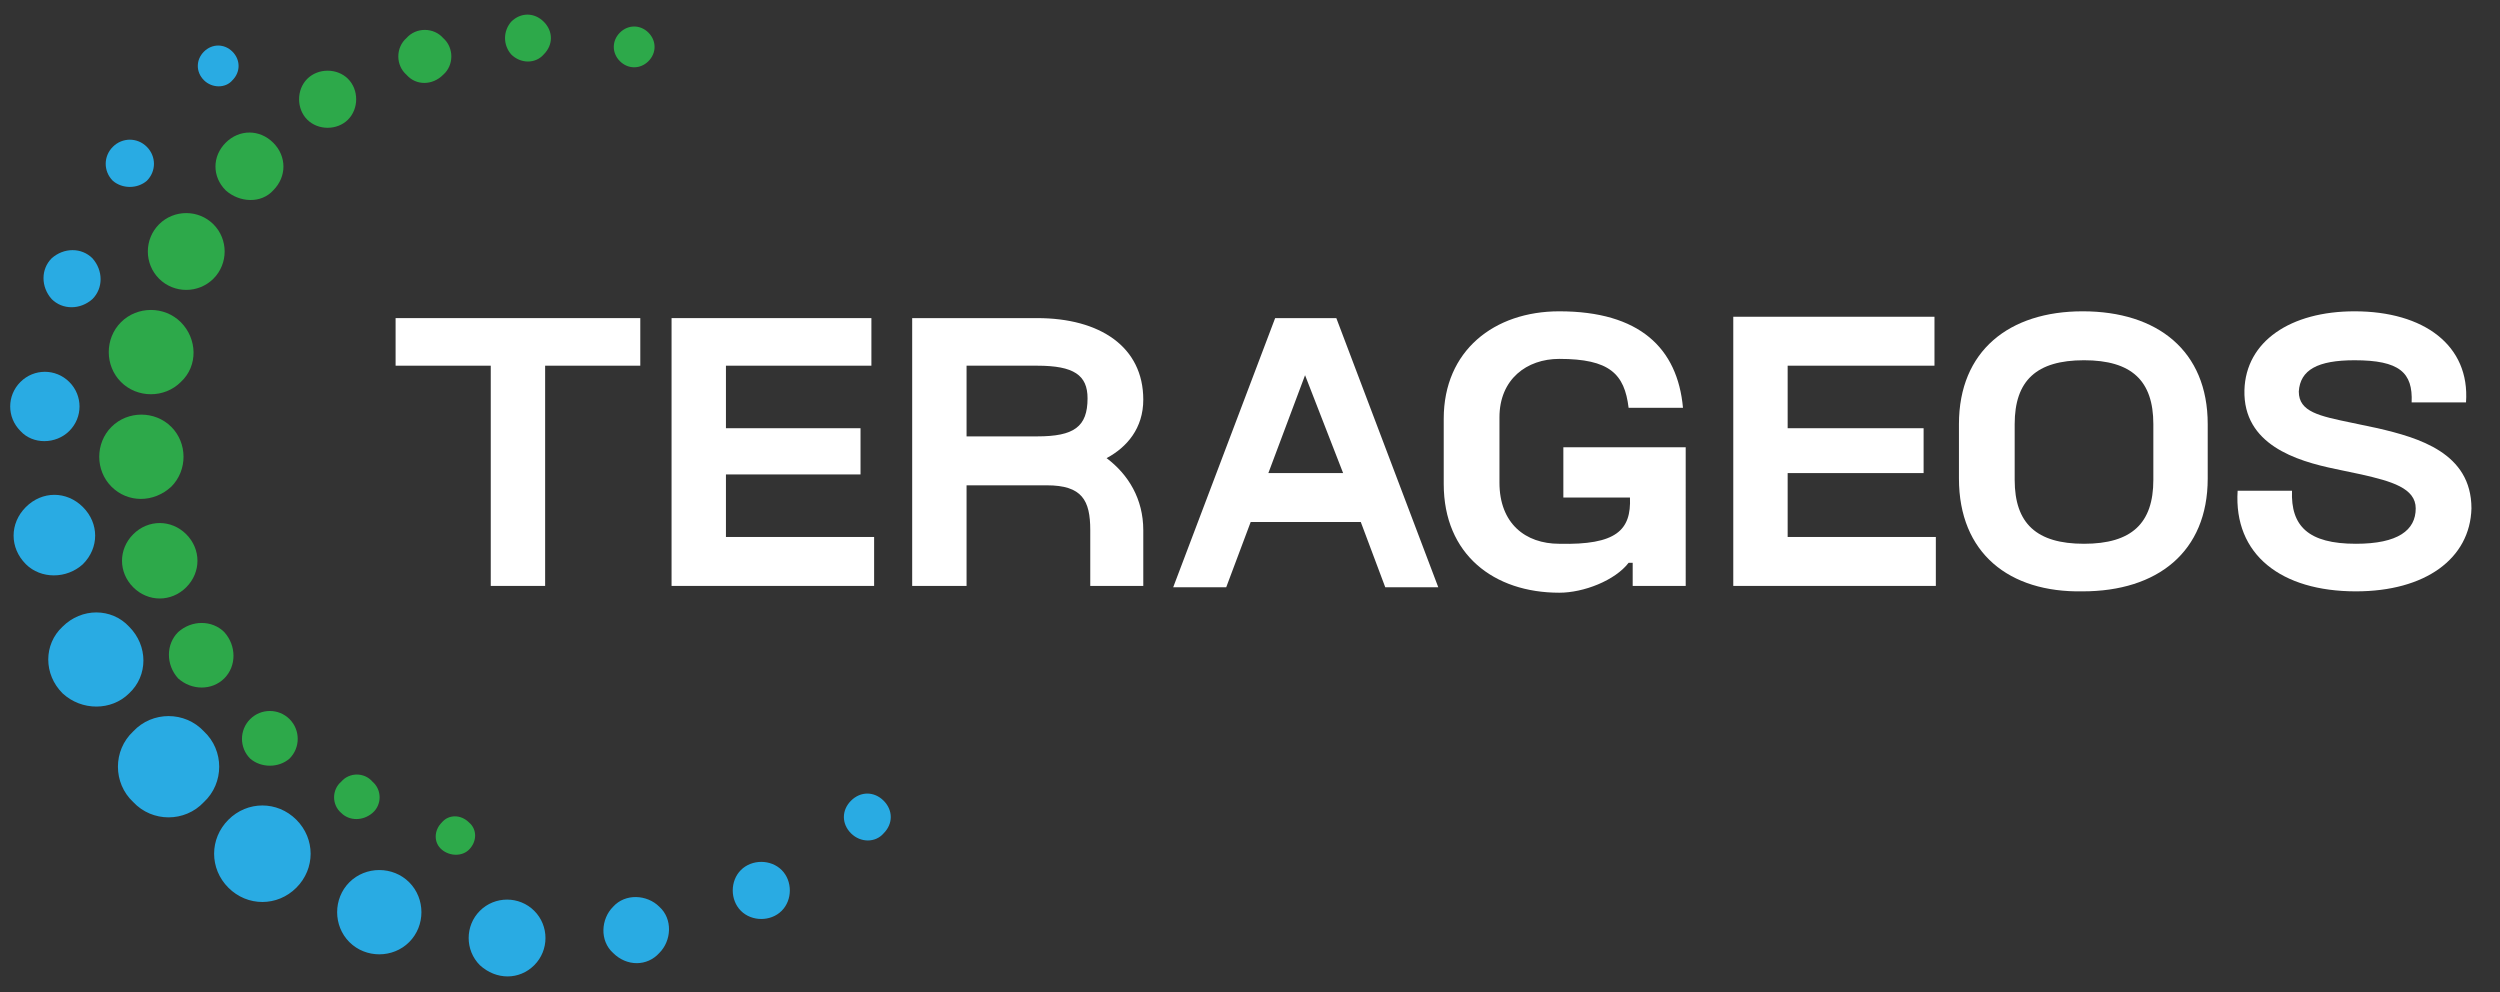
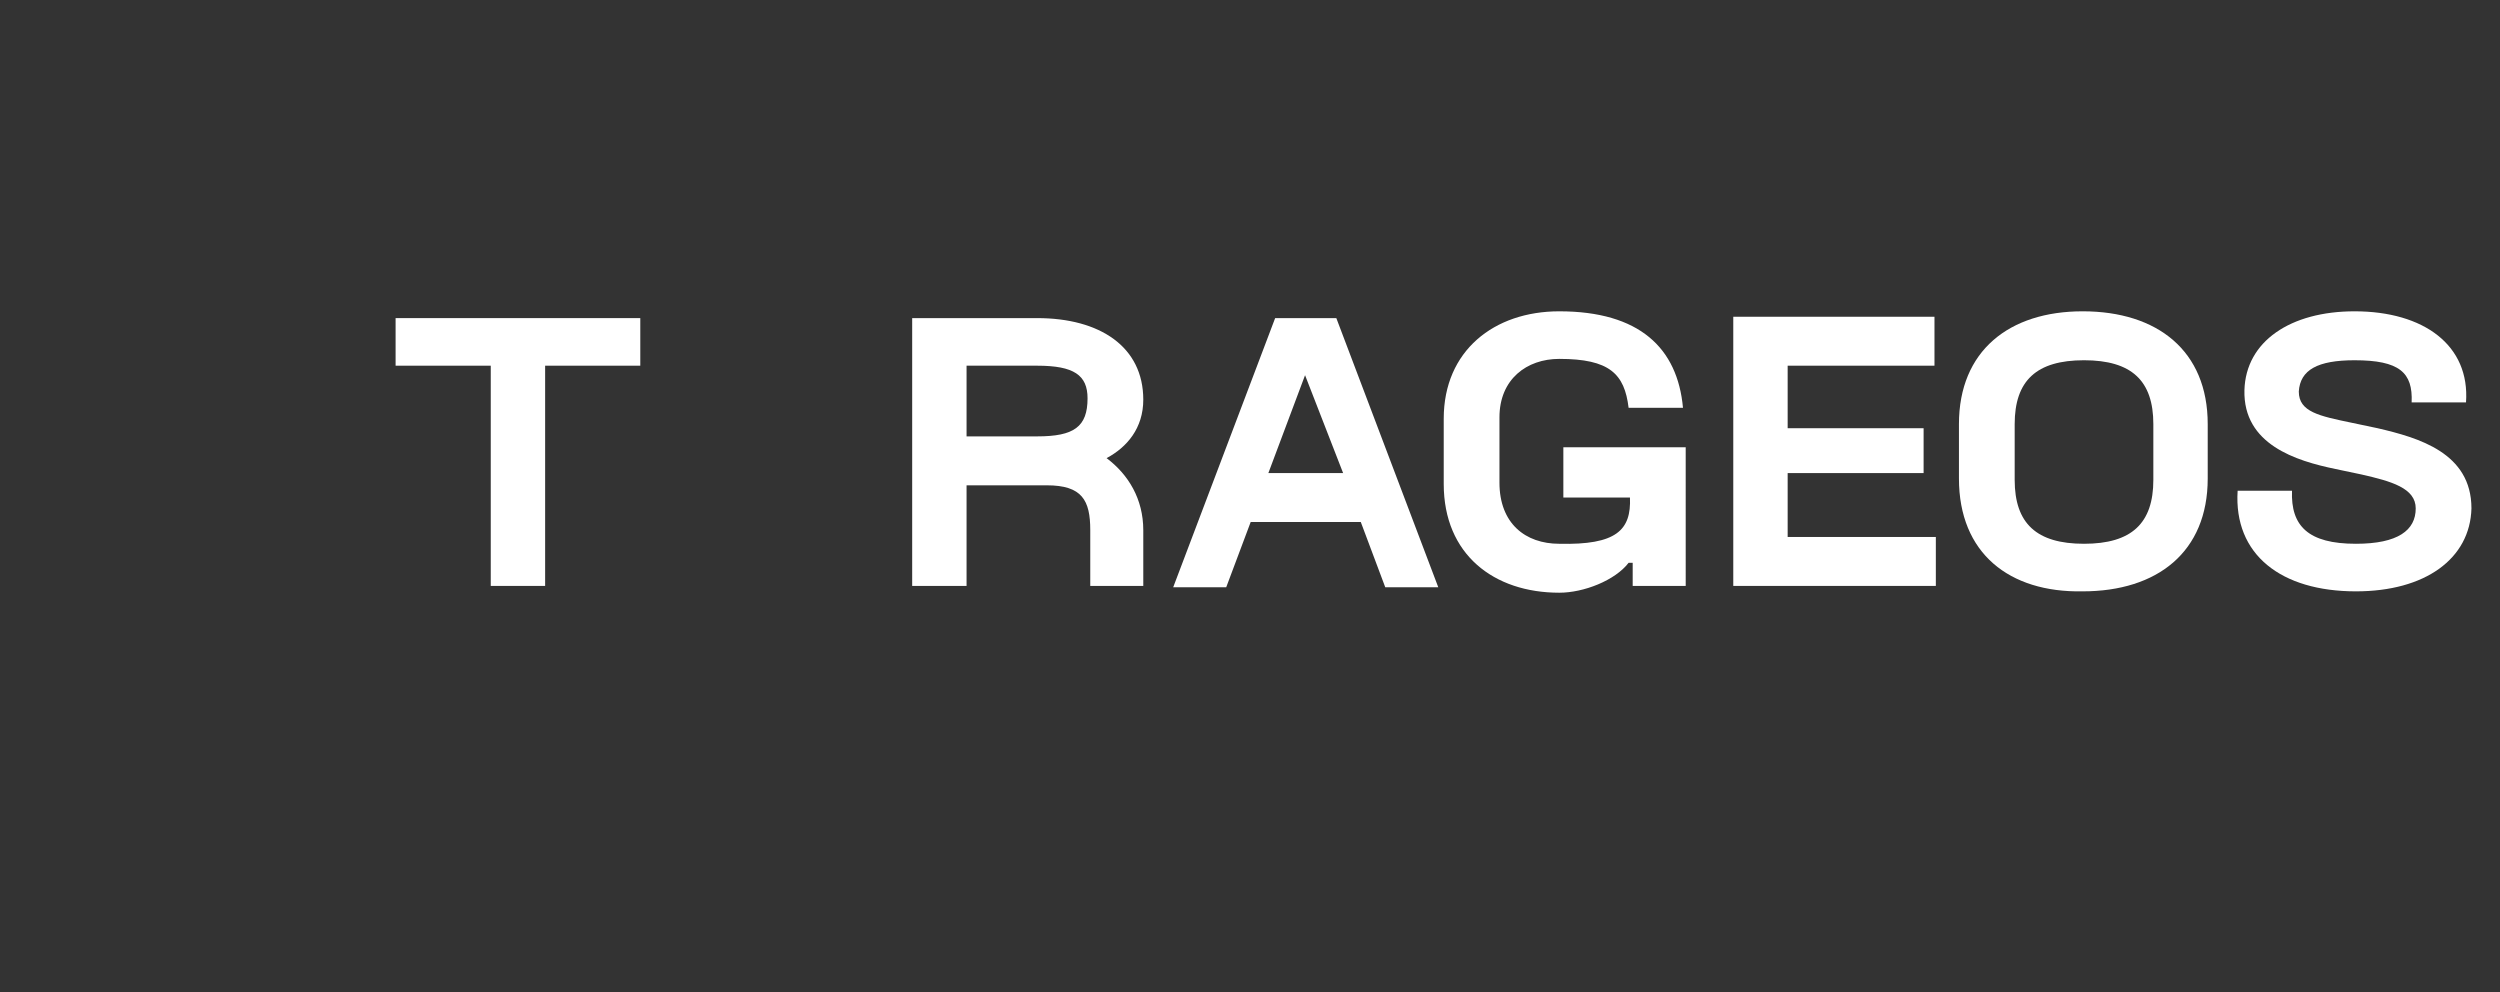
<svg xmlns="http://www.w3.org/2000/svg" xml:space="preserve" style="enable-background:new 0 0 183.9 73;" viewBox="0 0 183.9 73" y="0px" x="0px" id="Laag_1" version="1.1">
  <rect x="0" y="0" width="183.9" height="73" fill="#333333" stroke="none" />
  <style type="text/css">
	.st0{fill-rule:evenodd;clip-rule:evenodd;fill:#2DA94A;}
	.st1{fill-rule:evenodd;clip-rule:evenodd;fill:#29ABE3;}
	.st2{fill:#FFFFFF;}
</style>
  <g>
-     <path d="M40,4c0.7-0.7,0.7-1.7,0-2.4c-0.7-0.7-1.7-0.7-2.4,0C37,2.3,37,3.3,37.6,4C38.3,4.7,39.4,4.7,40,4 M13.7,43.2   c1.1-1.1,1.1-2.8,0-3.9c-1.1-1.1-2.8-1.1-3.9,0c-1.1,1.1-1.1,2.8,0,3.9C10.9,44.3,12.6,44.3,13.7,43.2 M34.5,62.5   c0.6-0.6,0.6-1.5,0-2c-0.6-0.6-1.5-0.6-2,0c-0.6,0.6-0.6,1.5,0,2C33.1,63,34,63,34.5,62.5 M27.4,59.8c0.7-0.6,0.7-1.7,0-2.3   c-0.6-0.7-1.7-0.7-2.3,0c-0.7,0.6-0.7,1.7,0,2.3C25.7,60.4,26.7,60.4,27.4,59.8 M21.3,55.8c0.8-0.8,0.8-2.1,0-2.9   c-0.8-0.8-2.1-0.8-2.9,0c-0.8,0.8-0.8,2.1,0,2.9C19.2,56.5,20.5,56.5,21.3,55.8 M16.5,49.9c0.9-0.9,0.9-2.4,0-3.4   c-0.9-0.9-2.4-0.9-3.4,0c-0.9,0.9-0.9,2.4,0,3.4C14.1,50.8,15.6,50.8,16.5,49.9 M12.6,35.8c1.2-1.2,1.2-3.2,0-4.4   c-1.2-1.2-3.2-1.2-4.4,0c-1.2,1.2-1.2,3.2,0,4.4C9.4,37,11.3,37,12.6,35.8 M47.7,4.5c0.6-0.6,0.6-1.5,0-2.1c-0.6-0.6-1.5-0.6-2.1,0   C45,3,45,3.9,45.6,4.5C46.2,5.1,47.1,5.1,47.7,4.5 M13.3,28.1c-1.2,1.2-3.2,1.2-4.4,0c-1.2-1.2-1.2-3.2,0-4.4   c1.2-1.2,3.2-1.2,4.4,0S14.6,26.9,13.3,28.1 M15.7,20.5c1.1-1.1,1.1-2.9,0-4c-1.1-1.1-2.9-1.1-4,0c-1.1,1.1-1.1,2.9,0,4   C12.8,21.6,14.6,21.6,15.7,20.5 M20.1,14c1-1,1-2.5,0-3.5c-1-1-2.5-1-3.5,0c-1,1-1,2.5,0,3.5C17.6,14.9,19.2,15,20.1,14 M25.6,8.8   c0.8-0.8,0.8-2.2,0-3c-0.8-0.8-2.2-0.8-3,0c-0.8,0.8-0.8,2.2,0,3C23.4,9.6,24.8,9.6,25.6,8.8 M32.6,5.5c0.8-0.7,0.8-2,0-2.7   c-0.7-0.8-2-0.8-2.7,0c-0.8,0.7-0.8,2,0,2.7C30.6,6.3,31.8,6.3,32.6,5.5" class="st0" />
-     <path d="M17.1,5.9c0.6-0.6,0.6-1.5,0-2.1c-0.6-0.6-1.5-0.6-2.1,0c-0.6,0.6-0.6,1.5,0,2.1C15.6,6.5,16.6,6.5,17.1,5.9    M39.3,71c1.1-1.1,1.1-2.9,0-4c-1.1-1.1-2.9-1.1-4,0c-1.1,1.1-1.1,2.9,0,4C36.5,72.1,38.2,72.1,39.3,71 M6.1,41.5   c1.2-1.2,1.2-3,0-4.2c-1.2-1.2-3-1.2-4.2,0c-1.2,1.2-1.2,3,0,4.2C3,42.6,4.9,42.6,6.1,41.5 M9.5,51c1.4-1.3,1.4-3.5,0-4.9   c-1.3-1.4-3.5-1.4-4.9,0c-1.4,1.3-1.4,3.5,0,4.9C6,52.3,8.2,52.3,9.5,51 M15,59c1.5-1.4,1.5-3.8,0-5.2c-1.4-1.5-3.8-1.5-5.2,0   c-1.5,1.4-1.5,3.8,0,5.2C11.2,60.5,13.6,60.5,15,59 M21.8,65.3c1.4-1.4,1.4-3.6,0-5c-1.4-1.4-3.6-1.4-5,0c-1.4,1.4-1.4,3.6,0,5   C18.2,66.7,20.4,66.7,21.8,65.3 M30.1,69.3c1.2-1.2,1.2-3.2,0-4.4c-1.2-1.2-3.2-1.2-4.4,0c-1.2,1.2-1.2,3.2,0,4.4   C26.9,70.5,28.9,70.5,30.1,69.3 M65,61.3c0.7-0.7,0.7-1.7,0-2.4c-0.7-0.7-1.7-0.7-2.4,0c-0.7,0.7-0.7,1.7,0,2.4   C63.3,62,64.4,62,65,61.3 M57.5,67c0.8-0.8,0.8-2.2,0-3c-0.8-0.8-2.2-0.8-3,0c-0.8,0.8-0.8,2.2,0,3C55.3,67.8,56.7,67.8,57.5,67    M48.5,70.1c0.9-0.9,1-2.5,0-3.4c-0.9-0.9-2.5-1-3.4,0c-0.9,0.9-1,2.5,0,3.4C46.1,71.1,47.6,71.1,48.5,70.1 M5.1,31.7   c1-1,1-2.6,0-3.6c-1-1-2.6-1-3.6,0c-1,1-1,2.6,0,3.6C2.4,32.7,4.1,32.7,5.1,31.7 M6.8,22c0.8-0.8,0.8-2.1,0-3c-0.8-0.8-2.1-0.8-3,0   c-0.8,0.8-0.8,2.1,0,3C4.6,22.8,5.9,22.8,6.8,22 M10.8,13.3c0.7-0.7,0.7-1.8,0-2.5c-0.7-0.7-1.8-0.7-2.5,0c-0.7,0.7-0.7,1.8,0,2.5   C9,13.9,10.1,13.9,10.8,13.3" class="st1" />
    <polygon points="36.1,26.9 29.1,26.9 29.1,23.4 47.1,23.4 47.1,26.9 40.1,26.9 40.1,43.1 36.1,43.1" class="st2" />
-     <polygon points="49.4,23.4 64.1,23.4 64.1,26.9 53.4,26.9 53.4,31.5 63.3,31.5 63.3,34.9 53.4,34.9 53.4,39.5    64.3,39.5 64.3,43.1 49.4,43.1" class="st2" />
    <path d="M77,35.7h-5.9v7.4h-4V23.4h9.2c4.6,0,7.8,2.1,7.8,6c0,2.1-1.2,3.5-2.7,4.3c1.6,1.2,2.7,3,2.7,5.3v4.1h-3.9V39   C80.2,36.8,79.6,35.7,77,35.7 M76.3,32.1c2.7,0,3.7-0.7,3.7-2.8c0-1.7-1-2.4-3.7-2.4h-5.2v5.2H76.3z" class="st2" />
    <path d="M93.8,23.4h4.5l7.5,19.8h-3.9l-1.8-4.8H92l-1.8,4.8h-3.9L93.8,23.4z M98.8,34.8L96,27.6l-2.7,7.2H98.8z" class="st2" />
    <path d="M164.6,36.1h4c-0.1,2.6,1.2,3.9,4.7,3.9c3.1,0,4.4-1,4.4-2.6c0-1.5-1.8-2-4-2.5l-1.9-0.4   c-2.9-0.6-6.8-1.8-6.7-5.8c0.1-3.6,3.4-5.8,8.1-5.8c5.1,0,8.5,2.5,8.2,6.7h-4c0.1-2.2-0.9-3.1-4.2-3.1c-2.7,0-4,0.7-4.1,2.3   c0,1.5,1.5,1.8,3.9,2.3l1.9,0.4c3,0.7,6.9,1.8,6.9,5.9c-0.1,3.7-3.4,6.1-8.5,6.1C167.8,43.5,164.3,40.8,164.6,36.1" class="st2" />
    <path d="M115,32.9v3.7h4.9c0.1,2.4-1,3.5-5.2,3.4c-2.5,0-4.4-1.5-4.4-4.5v-4.8c0-2.8,2-4.3,4.4-4.3   c3.7,0,4.8,1.1,5.1,3.6h4c-0.4-4.4-3.2-7.1-9.1-7.1c-4.8,0-8.5,2.9-8.5,7.9v4.8c0,5.2,3.7,8,8.5,8c1.8,0,4.1-0.9,5.1-2.2h0.3v1.7   h3.9V32.9h-5.5H115z" class="st2" />
    <polygon points="127.5,23.3 142.3,23.3 142.3,26.9 131.5,26.9 131.5,31.5 141.5,31.5 141.5,34.8 131.5,34.8    131.5,39.5 142.4,39.5 142.4,43.1 127.5,43.1" class="st2" />
    <path d="M144.1,35.2v-4c0-5.4,3.7-8.3,9.1-8.3c5.5,0,9.2,2.9,9.2,8.3v4c0,5.4-3.7,8.3-9.2,8.3   C147.8,43.6,144.1,40.7,144.1,35.2 M153.3,40c3.5,0,5.1-1.5,5.1-4.7v-4.1c0-3.2-1.6-4.7-5.1-4.7c-3.5,0-5.1,1.5-5.1,4.7v4.1   C148.2,38.5,149.8,40,153.3,40" class="st2" />
  </g>
</svg>